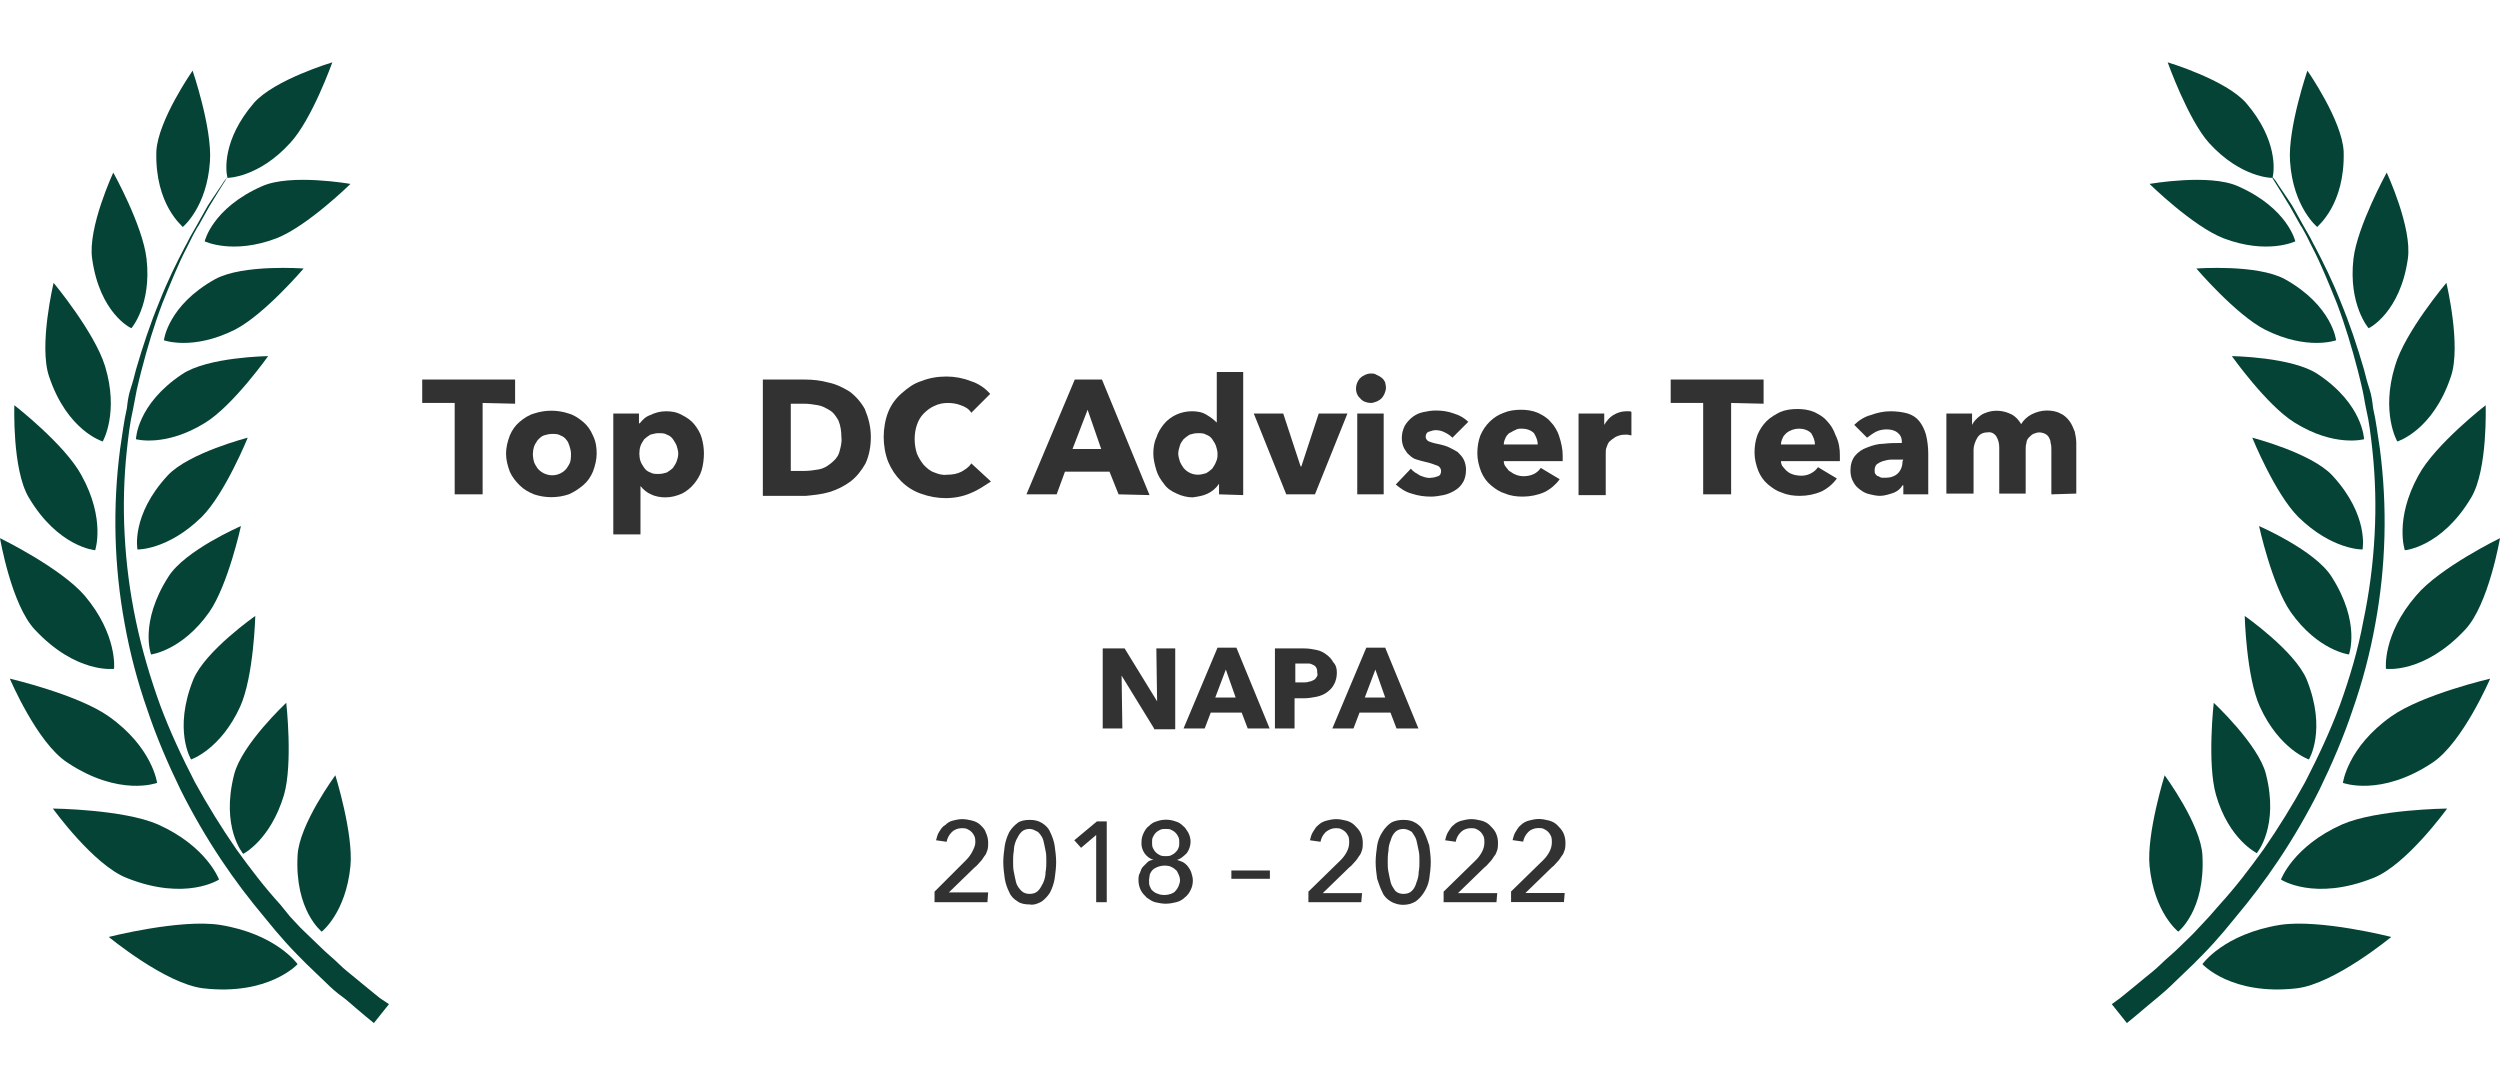
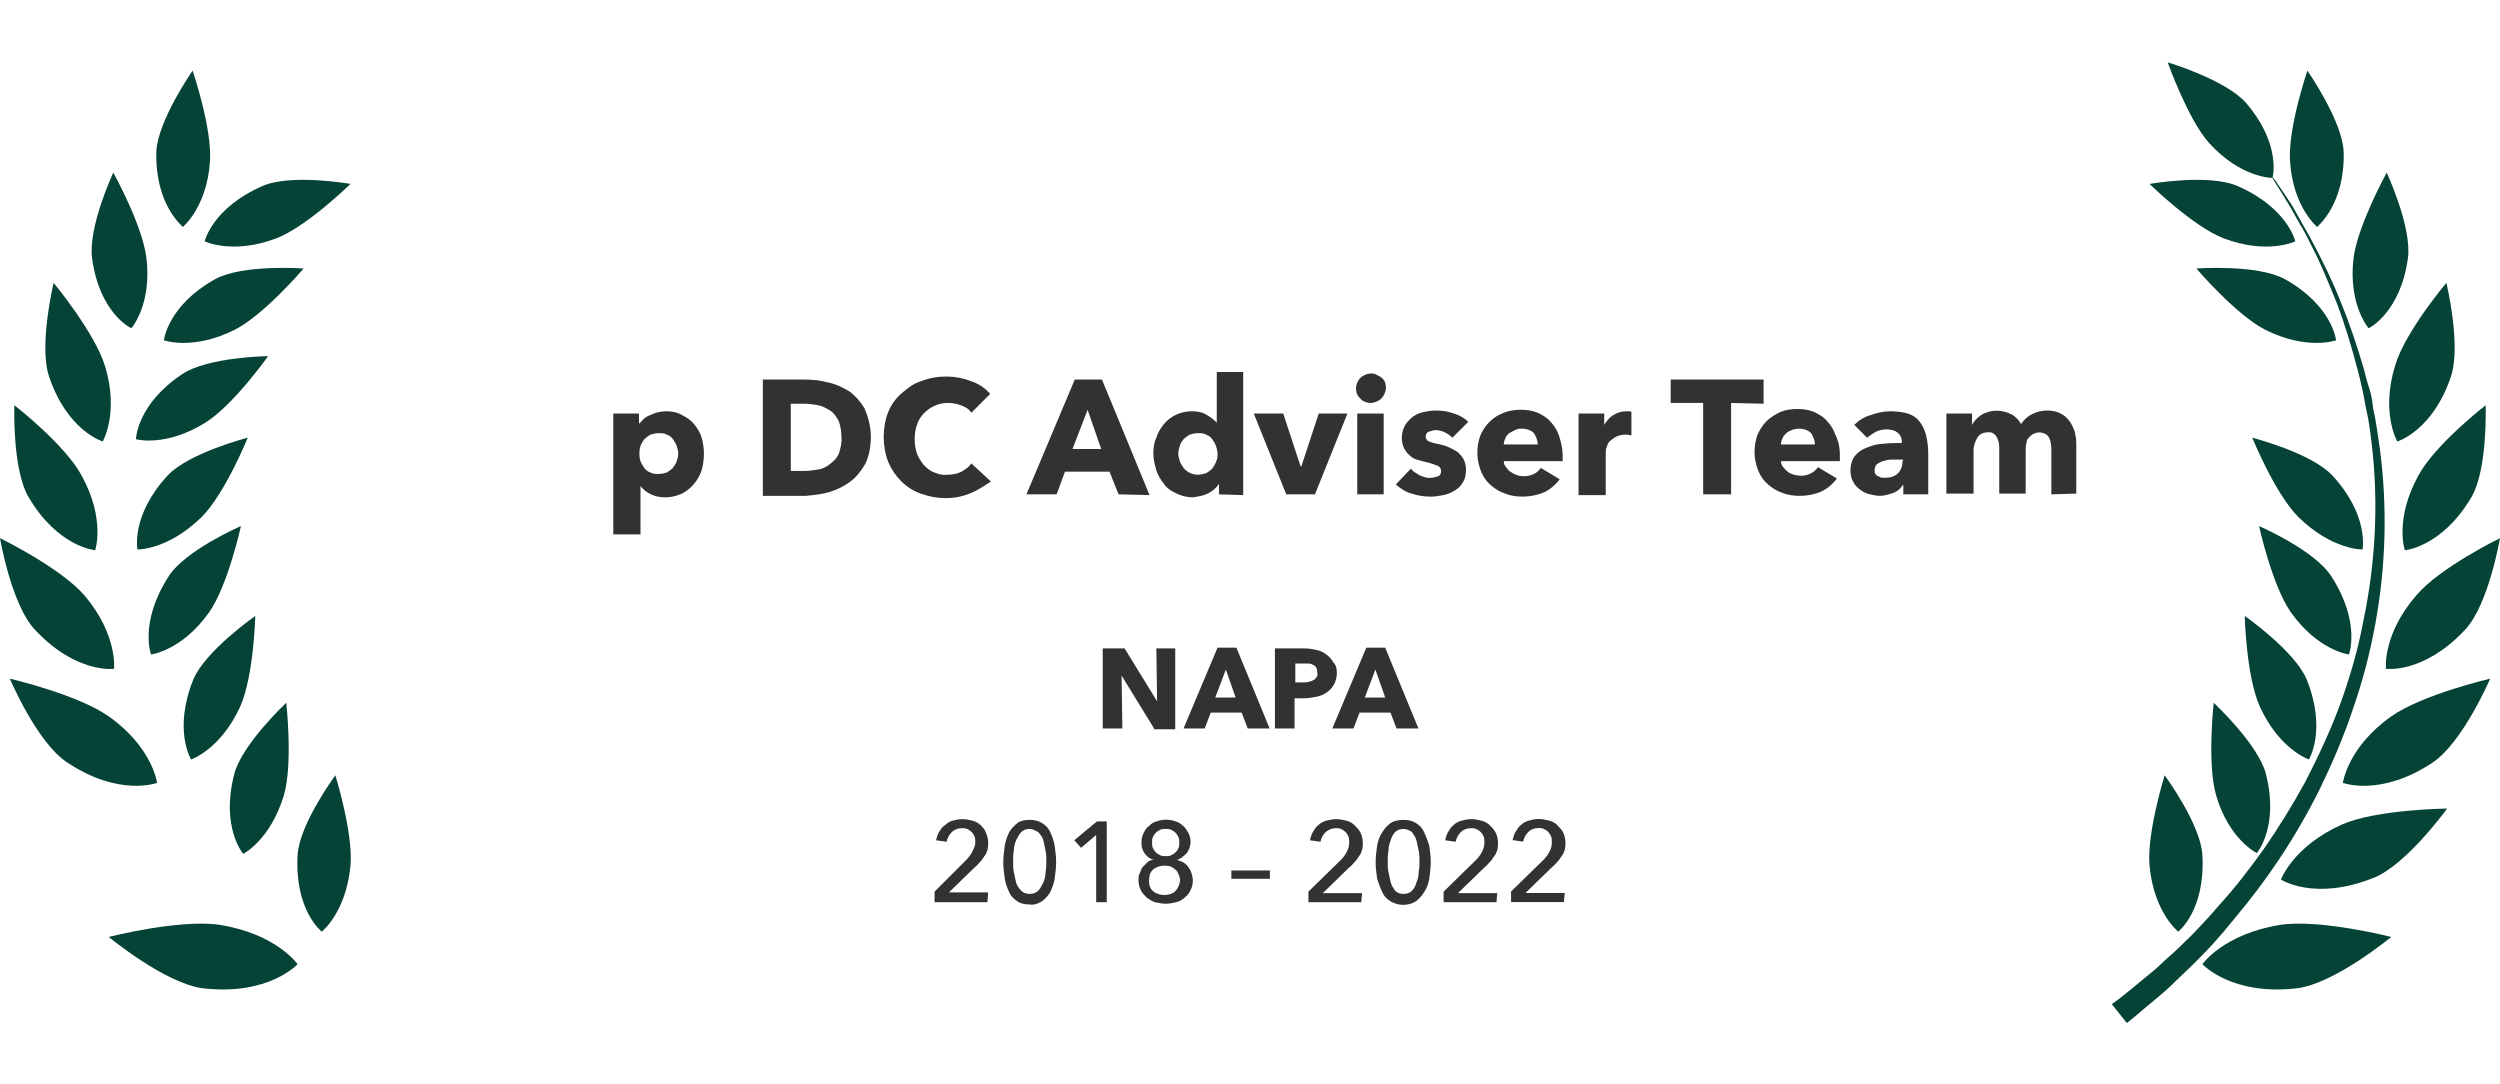
<svg xmlns="http://www.w3.org/2000/svg" width="100%" height="100%" viewBox="0 0 632 274" version="1.1" style="fill-rule:evenodd;clip-rule:evenodd;stroke-linejoin:round;stroke-miterlimit:2;">
  <g>
-     <path d="M92.986,249.844C92.031,249.08 90.886,248.125 89.74,247.17C88.595,246.216 87.067,245.07 85.731,243.734C84.394,242.397 82.676,241.06 81.148,239.533C79.621,238.005 77.711,236.287 75.993,234.569L73.32,231.705L70.837,228.65C66.828,224.258 63.2,219.485 59.763,214.711C55.944,209.174 52.508,203.637 49.262,197.718C46.016,191.417 42.961,184.925 40.479,178.242C37.996,171.369 35.896,164.304 34.369,157.048C32.841,149.793 31.886,142.537 31.505,135.091C31.123,128.026 31.314,120.77 32.077,113.706C32.459,110.269 32.841,106.832 33.605,103.586C33.987,101.868 34.178,100.34 34.56,98.622C34.941,96.903 35.323,95.376 35.705,93.848C37.233,87.929 38.951,82.201 41.051,76.664C43.152,71.509 45.061,66.735 47.161,62.726L48.689,59.671C49.262,58.716 49.644,57.761 50.216,56.998L52.889,52.224C54.608,49.36 55.944,47.26 56.899,45.732L57.472,44.778L57.472,44.969C57.472,44.969 65.3,44.969 73.32,36.185C78.857,30.266 84.012,15.755 84.012,15.755C84.012,15.755 69.31,20.147 64.155,26.066C56.135,35.422 57.09,43.25 57.472,44.778L56.708,45.732C55.753,47.26 54.226,49.36 52.508,52.033L49.834,56.807C49.262,57.761 48.88,58.525 48.307,59.48C47.734,60.434 47.352,61.389 46.779,62.344C44.679,66.353 42.388,70.936 40.288,76.282C37.996,81.819 36.087,87.547 34.369,93.466C33.987,94.994 33.605,96.521 33.032,98.24C32.459,99.958 32.268,101.486 32.077,103.204C31.314,106.45 30.932,109.887 30.359,113.515C28.45,128.217 28.831,143.11 31.505,157.621C32.841,165.068 34.75,172.323 37.233,179.388C39.524,186.262 42.388,192.944 45.634,199.627C48.689,205.737 52.126,211.656 55.944,217.384C59.381,222.54 63.009,227.313 67.019,232.086L69.692,235.332L72.365,238.387C74.083,240.297 75.802,242.015 77.52,243.734C79.239,245.452 80.766,246.789 82.294,248.316C83.821,249.844 85.158,250.989 86.494,251.944C87.831,252.898 88.976,254.044 89.931,254.808L92.413,256.908L94.514,258.627L98.332,253.853L96.041,252.326L92.986,249.844" style="fill:rgb(4,67,54);fill-rule:nonzero;" />
    <path d="M33.223,82.965C33.223,82.965 38.378,77.046 37.042,65.399C36.087,56.998 28.64,43.632 28.64,43.632C28.64,43.632 22.149,57.57 23.294,65.399C25.204,79.146 33.032,82.965 33.223,82.965" style="fill:rgb(4,67,54);fill-rule:nonzero;" />
    <path d="M46.207,57.379C46.207,57.379 52.317,52.415 53.08,40.768C53.653,32.367 48.689,17.856 48.689,17.856C48.689,17.856 39.906,30.457 39.524,38.286C39.142,51.842 46.207,57.189 46.207,57.379" style="fill:rgb(4,67,54);fill-rule:nonzero;" />
    <path d="M66.255,47.069C53.653,52.606 51.744,61.007 51.744,61.007C51.744,61.007 58.808,64.444 69.883,60.244C77.711,57.189 88.595,46.496 88.595,46.496C88.595,46.496 73.511,43.823 66.255,47.069" style="fill:rgb(4,67,54);fill-rule:nonzero;" />
    <path d="M54.417,70.554C42.388,77.237 41.433,86.02 41.433,86.02C41.433,86.02 48.689,88.693 59.381,83.347C66.828,79.528 76.756,67.881 76.756,67.881C76.756,67.881 61.482,66.735 54.417,70.554" style="fill:rgb(4,67,54);fill-rule:nonzero;" />
    <path d="M67.782,90.03C67.782,90.03 52.508,90.221 46.016,94.612C34.56,102.25 34.369,111.033 34.369,111.033C34.369,111.033 41.815,113.133 51.935,106.832C58.999,102.44 67.782,90.03 67.782,90.03" style="fill:rgb(4,67,54);fill-rule:nonzero;" />
    <path d="M50.98,130.699C56.899,124.78 62.627,110.651 62.627,110.651C62.627,110.651 47.734,114.469 42.388,120.198C33.032,130.317 34.75,138.909 34.75,138.909C34.75,138.909 42.388,139.1 50.98,130.699" style="fill:rgb(4,67,54);fill-rule:nonzero;" />
    <path d="M52.889,154.757C57.663,147.883 60.909,132.99 60.909,132.99C60.909,132.99 46.779,139.1 42.579,145.783C35.132,157.43 38.187,165.45 38.187,165.45C38.187,165.45 46.016,164.495 52.889,154.757" style="fill:rgb(4,67,54);fill-rule:nonzero;" />
    <path d="M60.718,178.624C64.155,170.987 64.537,155.712 64.537,155.712C64.537,155.712 51.935,164.495 48.88,171.75C43.724,184.543 48.307,191.99 48.307,191.99C48.307,191.99 55.753,189.508 60.718,178.624" style="fill:rgb(4,67,54);fill-rule:nonzero;" />
    <path d="M71.792,200.964C74.083,192.944 72.365,177.669 72.365,177.669C72.365,177.669 61.1,188.171 59.19,195.808C55.753,209.174 61.482,215.857 61.482,215.857C61.482,215.857 68.355,212.42 71.792,200.964" style="fill:rgb(4,67,54);fill-rule:nonzero;" />
    <path d="M81.339,235.523C81.339,235.523 87.449,230.75 88.595,218.912C89.358,210.702 84.776,195.999 84.776,195.999C84.776,195.999 75.611,208.41 75.229,216.239C74.465,230.177 81.339,235.523 81.339,235.523" style="fill:rgb(4,67,54);fill-rule:nonzero;" />
    <path d="M25.967,111.605C25.967,111.605 30.168,104.35 26.54,92.512C23.867,83.92 13.556,71.509 13.556,71.509C13.556,71.509 9.738,87.356 12.411,95.185C16.993,108.932 25.967,111.605 25.967,111.605" style="fill:rgb(4,67,54);fill-rule:nonzero;" />
    <path d="M24.058,139.1C24.058,139.1 26.731,131.272 20.621,120.198C16.421,112.369 3.628,102.44 3.628,102.44C3.628,102.44 3.055,118.67 7.256,125.735C14.702,138.337 24.058,139.1 24.058,139.1" style="fill:rgb(4,67,54);fill-rule:nonzero;" />
    <path d="M28.831,169.077C28.831,169.077 29.786,160.485 21.385,150.556C15.275,143.492 -0,136.045 -0,136.045C-0,136.045 2.864,152.848 8.783,159.149C19.285,170.414 28.831,169.077 28.831,169.077" style="fill:rgb(4,67,54);fill-rule:nonzero;" />
    <path d="M16.993,192.753C30.168,201.537 39.715,197.909 39.715,197.909C39.715,197.909 38.569,188.935 27.495,181.106C19.666,175.569 2.482,171.56 2.482,171.56C2.482,171.56 9.356,187.789 16.993,192.753" style="fill:rgb(4,67,54);fill-rule:nonzero;" />
-     <path d="M55.372,222.349C55.372,222.349 52.317,213.947 39.906,208.41C31.123,204.592 13.366,204.401 13.366,204.401C13.366,204.401 23.676,218.721 32.077,221.967C46.97,227.886 55.372,222.349 55.372,222.349" style="fill:rgb(4,67,54);fill-rule:nonzero;" />
    <path d="M55.563,233.805C45.443,232.277 27.495,236.86 27.495,236.86C27.495,236.86 41.815,248.698 51.362,249.844C67.973,251.753 75.229,243.734 75.229,243.734C75.229,243.734 69.883,236.096 55.563,233.805" style="fill:rgb(4,67,54);fill-rule:nonzero;" />
  </g>
  <g>
    <path d="M539.014,249.844C539.969,249.08 541.114,248.125 542.26,247.17C543.405,246.216 544.933,245.07 546.269,243.734C547.606,242.397 549.324,241.06 550.852,239.533C552.379,238.005 554.289,236.287 555.816,234.569L558.489,231.705L561.163,228.65C565.172,224.258 568.8,219.485 572.237,214.711C576.056,209.174 579.492,203.637 582.738,197.718C585.984,191.417 589.039,184.925 591.521,178.242C594.004,171.369 596.104,164.304 597.44,157.048C598.968,149.793 599.923,142.537 600.305,135.091C600.686,128.026 600.495,120.77 599.732,113.706C599.35,110.269 598.968,106.832 598.204,103.586C597.822,101.868 597.631,100.34 597.25,98.622C596.868,96.903 596.486,95.376 596.104,93.848C594.576,87.929 592.858,82.201 590.758,76.664C588.657,71.509 586.748,66.735 584.648,62.726L583.12,59.671C582.547,58.716 582.166,57.761 581.593,56.998L578.92,52.224C577.201,49.36 575.865,47.26 574.91,45.732L574.337,44.778L574.337,44.969C574.337,44.969 566.509,44.969 558.489,36.185C553.143,30.266 547.988,15.755 547.988,15.755C547.988,15.755 562.69,20.147 567.845,26.066C575.865,35.422 574.91,43.25 574.528,44.778L575.292,45.732C576.247,47.26 577.774,49.36 579.492,52.033L582.166,56.807C582.738,57.761 583.12,58.525 583.693,59.48C584.266,60.434 584.648,61.389 585.221,62.344C587.321,66.353 589.612,70.936 591.712,76.282C594.004,81.819 595.913,87.547 597.631,93.466C598.013,94.994 598.395,96.521 598.968,98.24C599.541,99.958 599.732,101.486 599.923,103.204C600.686,106.45 601.068,109.887 601.641,113.515C603.55,128.217 603.169,143.11 600.495,157.621C599.159,165.068 597.25,172.323 594.767,179.388C592.476,186.262 589.612,192.944 586.366,199.627C583.311,205.737 579.874,211.656 576.056,217.384C572.619,222.54 568.991,227.313 564.981,232.086L562.308,235.332L559.635,238.387C557.917,240.297 556.198,242.015 554.48,243.734C552.761,245.452 551.234,246.789 549.706,248.316C548.179,249.844 546.842,250.989 545.697,251.944C544.551,252.898 543.215,254.044 542.26,254.808L539.778,256.908L537.677,258.627L533.859,253.853L535.959,252.326L539.014,249.844" style="fill:rgb(4,67,54);fill-rule:nonzero;" />
    <path d="M598.777,82.965C598.777,82.965 593.622,77.046 594.958,65.399C595.913,57.189 603.36,43.632 603.36,43.632C603.36,43.632 609.851,57.57 608.706,65.399C606.796,78.955 598.968,82.965 598.777,82.965" style="fill:rgb(4,67,54);fill-rule:nonzero;" />
    <path d="M585.793,57.379C585.793,57.379 579.683,52.415 578.92,40.768C578.347,32.367 583.311,17.856 583.311,17.856C583.311,17.856 592.094,30.457 592.476,38.286C592.858,51.842 585.793,57.189 585.793,57.379" style="fill:rgb(4,67,54);fill-rule:nonzero;" />
    <path d="M565.745,47.069C578.347,52.606 580.256,61.007 580.256,61.007C580.256,61.007 573.192,64.444 562.117,60.244C554.289,57.189 543.405,46.496 543.405,46.496C543.405,46.496 558.489,43.823 565.745,47.069" style="fill:rgb(4,67,54);fill-rule:nonzero;" />
    <path d="M577.583,70.554C589.612,77.237 590.567,86.02 590.567,86.02C590.567,86.02 583.311,88.693 572.619,83.347C565.172,79.528 555.244,67.881 555.244,67.881C555.244,67.881 570.518,66.735 577.583,70.554" style="fill:rgb(4,67,54);fill-rule:nonzero;" />
-     <path d="M564.218,90.03C564.218,90.03 579.492,90.221 585.984,94.612C597.44,102.25 597.631,111.033 597.631,111.033C597.631,111.033 590.185,113.133 580.065,106.832C573.001,102.44 564.218,90.03 564.218,90.03" style="fill:rgb(4,67,54);fill-rule:nonzero;" />
    <path d="M581.02,130.699C575.101,124.78 569.373,110.651 569.373,110.651C569.373,110.651 584.266,114.469 589.612,120.198C598.968,130.317 597.25,138.909 597.25,138.909C597.25,138.909 589.612,139.1 581.02,130.699" style="fill:rgb(4,67,54);fill-rule:nonzero;" />
    <path d="M579.111,154.757C574.337,147.883 571.091,132.99 571.091,132.99C571.091,132.99 585.221,139.1 589.421,145.783C596.868,157.43 593.813,165.45 593.813,165.45C593.813,165.45 585.984,164.495 579.111,154.757" style="fill:rgb(4,67,54);fill-rule:nonzero;" />
    <path d="M571.282,178.624C567.845,170.987 567.463,155.712 567.463,155.712C567.463,155.712 580.065,164.495 583.12,171.75C588.276,184.543 583.693,191.99 583.693,191.99C583.693,191.99 576.247,189.508 571.282,178.624" style="fill:rgb(4,67,54);fill-rule:nonzero;" />
    <path d="M560.208,200.964C557.917,192.944 559.635,177.669 559.635,177.669C559.635,177.669 570.9,188.171 572.81,195.618C576.247,208.983 570.518,215.666 570.518,215.666C570.518,215.666 563.454,212.229 560.208,200.964" style="fill:rgb(4,67,54);fill-rule:nonzero;" />
    <path d="M550.661,235.523C550.661,235.523 544.551,230.75 543.405,218.912C542.642,210.702 547.224,195.999 547.224,195.999C547.224,195.999 556.389,208.41 556.771,216.239C557.535,230.177 550.661,235.523 550.661,235.523" style="fill:rgb(4,67,54);fill-rule:nonzero;" />
    <path d="M606.033,111.605C606.033,111.605 601.832,104.35 605.46,92.512C607.942,83.92 618.444,71.509 618.444,71.509C618.444,71.509 622.262,87.356 619.589,95.185C615.007,108.932 606.033,111.605 606.033,111.605" style="fill:rgb(4,67,54);fill-rule:nonzero;" />
    <path d="M607.942,139.1C607.942,139.1 605.269,131.272 611.379,120.198C615.579,112.369 628.372,102.44 628.372,102.44C628.372,102.44 628.945,118.67 624.744,125.735C617.298,138.337 607.942,139.1 607.942,139.1" style="fill:rgb(4,67,54);fill-rule:nonzero;" />
    <path d="M603.169,169.077C603.169,169.077 602.214,160.485 610.806,150.556C616.725,143.492 632,136.045 632,136.045C632,136.045 629.136,152.848 623.217,159.149C612.715,170.414 603.169,169.077 603.169,169.077" style="fill:rgb(4,67,54);fill-rule:nonzero;" />
    <path d="M615.007,192.753C601.832,201.537 592.285,197.909 592.285,197.909C592.285,197.909 593.431,188.935 604.505,181.106C612.334,175.569 629.518,171.56 629.518,171.56C629.518,171.56 622.644,187.598 615.007,192.753" style="fill:rgb(4,67,54);fill-rule:nonzero;" />
    <path d="M576.628,222.349C576.628,222.349 579.683,213.947 592.094,208.41C600.877,204.592 618.634,204.401 618.634,204.401C618.634,204.401 608.324,218.721 599.923,221.967C585.03,227.886 576.628,222.349 576.628,222.349" style="fill:rgb(4,67,54);fill-rule:nonzero;" />
    <path d="M576.437,233.805C586.557,232.277 604.505,236.86 604.505,236.86C604.505,236.86 590.185,248.698 580.638,249.844C564.027,251.753 556.771,243.734 556.771,243.734C556.771,243.734 562.117,236.096 576.437,233.805" style="fill:rgb(4,67,54);fill-rule:nonzero;" />
  </g>
  <g>
-     <path d="M122.008,101.868L122.008,124.971L114.944,124.971L114.944,101.868L106.734,101.868L106.734,95.949L130.219,95.949L130.219,102.059L122.008,101.868Z" style="fill:rgb(50,50,50);fill-rule:nonzero;" />
-     <path d="M150.84,114.66C150.84,116.188 150.458,117.715 149.885,119.243C149.312,120.579 148.549,121.725 147.403,122.68C146.257,123.634 145.112,124.398 143.775,124.971C140.911,125.926 137.856,125.926 134.992,124.971C133.656,124.398 132.51,123.825 131.364,122.68C130.41,121.725 129.455,120.579 128.882,119.243C128.309,117.715 127.927,116.188 127.927,114.66C127.927,113.133 128.309,111.605 128.882,110.078C129.455,108.741 130.219,107.596 131.364,106.641C132.51,105.686 133.656,104.923 134.992,104.541C137.856,103.586 140.911,103.586 143.775,104.541C145.112,104.923 146.257,105.686 147.403,106.641C148.549,107.596 149.312,108.741 149.885,110.078C150.649,111.605 150.84,113.133 150.84,114.66ZM144.348,114.66C144.348,114.088 144.157,113.324 143.966,112.751C143.775,112.178 143.584,111.605 143.202,111.224C142.821,110.651 142.248,110.269 141.675,110.078C141.102,109.696 140.338,109.696 139.575,109.696C138.811,109.696 138.047,109.887 137.474,110.078C136.902,110.269 136.329,110.842 135.947,111.224C135.565,111.796 135.183,112.369 134.992,112.942C134.61,114.279 134.61,115.424 134.992,116.761C135.183,117.334 135.565,117.906 135.947,118.479C137.665,120.389 140.529,120.77 142.63,119.052C142.821,118.861 143.011,118.67 143.202,118.479C143.584,117.906 143.966,117.334 144.157,116.761C144.348,115.997 144.348,115.424 144.348,114.66Z" style="fill:rgb(50,50,50);fill-rule:nonzero;" />
    <path d="M177.953,114.66C177.953,115.997 177.762,117.524 177.38,118.861C176.998,120.198 176.234,121.343 175.471,122.298C174.707,123.253 173.561,124.207 172.416,124.78C171.079,125.353 169.743,125.735 168.215,125.735C167.069,125.735 165.733,125.544 164.587,124.971C163.633,124.589 162.678,123.825 161.914,122.871L161.914,135.091L155.04,135.091L155.04,104.541L161.532,104.541L161.532,107.023L161.723,107.023C162.487,106.068 163.251,105.305 164.396,104.923C165.542,104.35 166.879,103.968 168.406,103.968C169.743,103.968 171.079,104.159 172.416,104.923C173.561,105.495 174.707,106.259 175.471,107.214C176.234,108.169 176.998,109.314 177.38,110.651C177.762,111.987 177.953,113.324 177.953,114.66ZM171.461,114.66C171.461,114.088 171.27,113.324 171.079,112.751C170.888,112.178 170.506,111.605 170.124,111.033C169.743,110.46 169.17,110.078 168.597,109.887C168.024,109.505 167.26,109.505 166.497,109.505C165.733,109.505 165.16,109.696 164.396,109.887C163.824,110.269 163.251,110.651 162.869,111.033C162.487,111.605 162.105,112.178 161.914,112.751C161.532,113.897 161.532,115.424 161.914,116.57C162.105,117.143 162.487,117.715 162.869,118.288C163.251,118.861 163.824,119.243 164.396,119.434C164.969,119.816 165.733,119.816 166.497,119.816C167.26,119.816 168.024,119.625 168.597,119.434C169.17,119.052 169.743,118.67 170.124,118.288C170.506,117.715 170.888,117.143 171.079,116.57C171.27,115.997 171.461,115.424 171.461,114.66Z" style="fill:rgb(50,50,50);fill-rule:nonzero;" />
    <path d="M220.15,110.46C220.15,112.751 219.768,115.042 218.813,117.143C217.859,118.861 216.522,120.579 214.995,121.725C213.467,122.871 211.558,123.825 209.648,124.398C207.739,124.971 205.639,125.162 203.729,125.353L192.846,125.353L192.846,95.949L203.347,95.949C205.448,95.949 207.357,96.14 209.457,96.712C211.367,97.094 213.276,98.049 214.804,99.004C216.331,100.149 217.668,101.677 218.622,103.395C219.577,105.686 220.15,107.978 220.15,110.46ZM212.703,110.46C212.703,109.123 212.512,107.596 211.94,106.259C211.367,105.305 210.794,104.35 209.839,103.777C208.885,103.204 207.93,102.631 206.784,102.44C205.639,102.25 204.493,102.059 203.347,102.059L199.911,102.059L199.911,119.052L203.347,119.052C204.493,119.052 205.83,118.861 206.975,118.67C208.121,118.479 209.076,117.906 210.03,117.143C210.985,116.379 211.749,115.615 212.131,114.469C212.512,113.133 212.894,111.796 212.703,110.46Z" style="fill:rgb(50,50,50);fill-rule:nonzero;" />
    <path d="M245.544,124.589C243.444,125.544 241.153,125.926 239.053,125.926C236.952,125.926 234.852,125.544 232.752,124.78C228.933,123.444 226.069,120.389 224.541,116.761C223.778,114.851 223.396,112.56 223.396,110.46C223.396,108.36 223.778,106.068 224.541,104.159C225.305,102.25 226.451,100.722 227.978,99.385C229.506,98.049 231.033,96.903 232.943,96.331C234.852,95.567 236.952,95.185 239.244,95.185C241.344,95.185 243.444,95.567 245.353,96.331C247.263,96.903 248.981,98.049 250.318,99.576L245.544,104.35C244.972,103.395 244.017,102.822 242.871,102.44C241.917,102.059 240.771,101.868 239.625,101.868C238.48,101.868 237.334,102.059 236.189,102.631C235.234,103.013 234.279,103.777 233.515,104.541C232.752,105.305 232.179,106.259 231.797,107.405C231.415,108.55 231.224,109.696 231.224,111.033C231.224,112.178 231.415,113.515 231.797,114.66C232.179,115.615 232.752,116.57 233.515,117.524C234.279,118.288 235.043,119.052 236.189,119.434C237.143,119.816 238.289,120.198 239.434,120.007C240.771,120.007 241.917,119.816 243.062,119.243C244.017,118.67 244.972,118.097 245.544,117.143L250.509,121.725C248.981,122.68 247.454,123.825 245.544,124.589Z" style="fill:rgb(50,50,50);fill-rule:nonzero;" />
    <path d="M282.777,124.971L280.486,119.243L269.221,119.243L267.12,124.971L259.483,124.971L271.703,95.949L278.576,95.949L290.605,125.162L282.777,124.971ZM274.949,103.586L271.13,113.515L278.385,113.515L274.949,103.586Z" style="fill:rgb(50,50,50);fill-rule:nonzero;" />
    <path d="M308.172,124.971L308.172,122.298C307.408,123.444 306.453,124.207 305.308,124.78C304.162,125.353 302.825,125.544 301.489,125.735C300.152,125.735 298.625,125.353 297.479,124.78C296.143,124.207 294.997,123.444 294.233,122.298C293.469,121.343 292.706,120.198 292.324,118.861C291.942,117.524 291.56,116.188 291.56,114.66C291.56,113.324 291.751,111.796 292.324,110.651C292.706,109.314 293.469,108.169 294.233,107.214C295.952,105.114 298.625,103.968 301.298,103.968C302.634,103.968 303.971,104.159 305.117,104.923C306.071,105.495 306.835,106.068 307.599,106.832L307.599,94.039L314.282,94.039L314.282,125.162L308.172,124.971ZM307.79,114.66C307.79,114.088 307.599,113.324 307.408,112.751C307.217,112.178 306.835,111.605 306.453,111.033C306.071,110.46 305.498,110.078 304.926,109.887C304.353,109.505 303.589,109.505 302.825,109.505C302.062,109.505 301.298,109.696 300.725,109.887C300.152,110.269 299.579,110.651 299.198,111.033C298.816,111.605 298.434,111.987 298.243,112.751C298.052,113.324 297.861,114.088 297.861,114.66C297.861,115.233 298.052,115.997 298.243,116.57C298.434,117.143 298.816,117.715 299.198,118.288C300.152,119.434 301.489,120.007 302.825,120.007C303.589,120.007 304.162,119.816 304.926,119.625C305.498,119.243 306.071,118.861 306.453,118.479C306.835,117.906 307.217,117.334 307.408,116.761C307.79,115.997 307.79,115.424 307.79,114.66Z" style="fill:rgb(50,50,50);fill-rule:nonzero;" />
    <path d="M332.421,124.971L325.165,124.971L316.955,104.541L324.401,104.541L328.793,117.906L328.984,117.906L333.375,104.541L340.631,104.541L332.421,124.971Z" style="fill:rgb(50,50,50);fill-rule:nonzero;" />
    <path d="M350.369,98.049C350.369,98.622 350.178,99.004 349.987,99.576C349.796,99.958 349.605,100.34 349.223,100.722C348.841,101.104 348.459,101.295 348.077,101.486C347.505,101.677 347.123,101.868 346.55,101.868C345.595,101.868 344.45,101.486 343.877,100.722C342.731,99.767 342.54,98.049 343.113,96.712C343.304,96.331 343.495,95.949 343.877,95.567C344.259,95.185 344.64,94.994 345.022,94.803C345.404,94.612 345.977,94.421 346.55,94.421C347.123,94.421 347.505,94.421 348.077,94.803C349.032,95.185 349.796,95.758 350.178,96.712C350.178,96.903 350.369,97.476 350.369,98.049ZM343.113,124.971L343.113,104.541L349.796,104.541L349.796,124.971L343.113,124.971Z" style="fill:rgb(50,50,50);fill-rule:nonzero;" />
    <path d="M367.171,110.651C366.598,110.078 366.025,109.696 365.262,109.314C364.498,108.932 363.734,108.741 362.97,108.741C362.398,108.741 361.825,108.932 361.252,109.123C360.488,109.314 360.297,110.269 360.488,110.842C360.679,111.224 360.87,111.415 361.252,111.605C362.207,111.987 363.161,112.178 364.116,112.369C364.88,112.56 365.644,112.751 366.407,113.133C367.171,113.515 367.935,113.897 368.508,114.279C369.08,114.851 369.653,115.424 370.035,116.188C370.417,116.952 370.608,117.906 370.608,118.67C370.608,119.816 370.417,120.961 369.844,121.916C369.271,122.871 368.698,123.444 367.744,124.016C366.789,124.589 365.834,124.971 364.88,125.162C363.925,125.353 362.779,125.544 361.825,125.544C360.106,125.544 358.579,125.353 356.86,124.78C355.333,124.398 353.996,123.444 352.851,122.489L356.669,118.479C357.242,119.243 358.006,119.625 358.961,120.198C359.915,120.579 360.87,120.961 361.825,120.77C362.398,120.77 362.97,120.579 363.543,120.389C364.116,120.198 364.307,119.625 364.307,119.052C364.307,118.479 363.925,117.906 363.352,117.715C362.398,117.334 361.252,116.952 360.297,116.761C359.534,116.57 358.77,116.379 358.197,116.188C357.433,115.997 356.86,115.615 356.288,115.042C355.715,114.66 355.333,113.897 354.951,113.324C354.569,112.56 354.378,111.605 354.378,110.842C354.378,109.696 354.569,108.741 355.142,107.596C355.715,106.641 356.479,105.877 357.242,105.305C358.006,104.732 358.961,104.35 359.915,104.159C360.87,103.968 361.825,103.777 362.97,103.777C364.498,103.777 366.025,103.968 367.553,104.541C368.889,104.923 370.226,105.686 371.181,106.641L367.171,110.651Z" style="fill:rgb(50,50,50);fill-rule:nonzero;" />
    <path d="M395.048,115.042L395.048,116.57L380.155,116.57C380.155,117.143 380.346,117.715 380.727,118.097C381.109,118.479 381.3,119.052 381.873,119.243C382.828,120.007 383.973,120.389 385.119,120.389C386.074,120.389 387.028,120.198 387.792,119.816C388.556,119.434 389.129,118.861 389.511,118.288L394.284,121.152C393.329,122.489 391.993,123.634 390.465,124.398C388.747,125.162 386.837,125.544 384.928,125.544C383.401,125.544 381.873,125.353 380.537,124.78C379.2,124.398 378.054,123.634 376.909,122.68C375.763,121.725 374.999,120.579 374.427,119.243C373.854,117.715 373.472,116.188 373.472,114.66C373.472,113.133 373.663,111.605 374.236,110.078C375.381,107.405 377.482,105.305 380.155,104.35C381.491,103.777 383.019,103.586 384.546,103.586C385.883,103.586 387.41,103.777 388.747,104.35C389.892,104.923 391.038,105.495 391.993,106.641C392.947,107.596 393.711,108.932 394.093,110.078C394.666,111.796 395.048,113.515 395.048,115.042ZM388.747,112.369C388.747,111.415 388.365,110.46 387.792,109.505C387.028,108.741 385.883,108.36 384.737,108.36C384.164,108.36 383.592,108.36 383.019,108.741C382.446,108.932 382.064,109.314 381.491,109.505C381.109,109.887 380.727,110.269 380.537,110.842C380.346,111.224 380.155,111.796 380.155,112.369L388.747,112.369Z" style="fill:rgb(50,50,50);fill-rule:nonzero;" />
    <path d="M412.423,110.078L411.468,109.887L410.705,109.887C409.941,109.887 409.177,110.078 408.413,110.46C407.84,110.842 407.268,111.224 406.886,111.605C406.504,111.987 406.313,112.56 406.122,113.133C405.931,113.515 405.931,114.088 405.931,114.66L405.931,125.162L399.057,125.162L399.057,104.541L405.549,104.541L405.549,107.405C406.122,106.45 406.886,105.495 407.84,104.923C408.795,104.35 409.941,103.968 411.086,103.968L411.85,103.968C412.041,103.968 412.232,103.968 412.423,104.159L412.423,110.078Z" style="fill:rgb(50,50,50);fill-rule:nonzero;" />
    <path d="M437.627,101.868L437.627,124.971L430.562,124.971L430.562,101.868L422.352,101.868L422.352,95.949L445.837,95.949L445.837,102.059L437.627,101.868Z" style="fill:rgb(50,50,50);fill-rule:nonzero;" />
    <path d="M465.121,115.042L465.121,116.57L450.228,116.57C450.228,117.143 450.419,117.715 450.801,118.097C451.183,118.479 451.565,119.052 451.947,119.243C452.329,119.625 452.902,119.816 453.474,120.007C455.002,120.389 456.529,120.389 457.866,119.625C458.63,119.243 459.202,118.67 459.584,118.097L464.358,120.961C463.403,122.298 462.066,123.444 460.539,124.207C458.821,124.971 456.911,125.353 455.002,125.353C453.474,125.353 451.947,125.162 450.61,124.589C449.274,124.207 448.128,123.444 446.982,122.489C445.837,121.534 445.073,120.389 444.5,119.052C443.927,117.524 443.546,115.997 443.546,114.469C443.546,112.942 443.737,111.415 444.309,109.887C444.882,108.55 445.646,107.405 446.601,106.45C447.555,105.495 448.892,104.732 450.037,104.159C451.374,103.586 452.902,103.395 454.429,103.395C455.766,103.395 457.293,103.586 458.63,104.159C459.775,104.732 460.921,105.305 461.876,106.45C462.83,107.405 463.594,108.741 463.976,109.887C464.931,111.796 465.121,113.515 465.121,115.042ZM458.821,112.369C458.821,111.415 458.439,110.46 457.866,109.505C457.102,108.741 455.956,108.36 454.811,108.36C453.665,108.36 452.52,108.741 451.565,109.505C451.183,109.887 450.801,110.269 450.61,110.842C450.419,111.224 450.228,111.796 450.228,112.369L458.821,112.369Z" style="fill:rgb(50,50,50);fill-rule:nonzero;" />
    <path d="M468.749,107.405C469.895,106.259 471.422,105.305 472.95,104.923C474.477,104.35 476.196,103.968 477.914,103.968C479.442,103.968 480.969,104.159 482.306,104.541C483.451,104.923 484.406,105.495 485.17,106.45C485.934,107.405 486.506,108.55 486.888,109.887C487.27,111.415 487.461,113.133 487.461,114.66L487.461,124.971L481.16,124.971L481.16,122.68L480.969,122.68C480.396,123.634 479.633,124.207 478.678,124.589C477.532,124.971 476.387,125.353 475.241,125.353C474.477,125.353 473.523,125.162 472.759,124.971C471.804,124.78 471.04,124.398 470.277,123.825C469.513,123.253 468.94,122.68 468.558,121.916C467.985,120.961 467.795,120.007 467.795,118.861C467.795,117.524 468.176,116.188 468.94,115.233C469.704,114.279 470.85,113.515 471.995,113.133C473.332,112.56 474.859,112.178 476.196,112.178C477.723,111.987 479.251,111.987 480.778,111.987L480.778,111.605C480.778,110.651 480.396,109.887 479.633,109.314C478.869,108.741 477.914,108.55 476.96,108.55C476.005,108.55 475.05,108.741 474.286,109.123C473.523,109.505 472.759,110.078 471.995,110.651L468.749,107.405ZM481.16,116.188L478.105,116.188C477.341,116.188 476.769,116.379 476.005,116.57C475.432,116.761 475.05,116.952 474.477,117.334C474.095,117.715 473.905,118.288 473.905,118.861C473.905,119.243 473.905,119.625 474.095,119.816C474.286,120.007 474.477,120.389 474.859,120.389C475.241,120.579 475.432,120.77 475.814,120.77L476.769,120.77C477.914,120.77 479.06,120.389 479.824,119.625C480.587,118.861 480.969,117.715 480.969,116.57L481.16,116.188Z" style="fill:rgb(50,50,50);fill-rule:nonzero;" />
    <path d="M518.584,124.971L518.584,113.706C518.584,113.133 518.584,112.56 518.393,111.987C518.393,111.415 518.202,111.033 518.011,110.651C517.82,110.269 517.438,109.887 517.056,109.696C516.674,109.505 516.102,109.314 515.529,109.314C514.956,109.314 514.574,109.505 514.001,109.696C513.619,109.887 513.237,110.269 512.856,110.651C512.474,111.033 512.283,111.605 512.283,111.987C512.092,112.56 512.092,113.133 512.092,113.706L512.092,124.78L505.409,124.78L505.409,113.133C505.409,112.178 505.218,111.224 504.645,110.269C504.073,109.505 503.309,109.123 502.354,109.314C501.399,109.314 500.445,109.696 499.872,110.651C499.299,111.605 498.917,112.751 498.917,113.706L498.917,124.78L492.044,124.78L492.044,104.541L498.535,104.541L498.535,107.405C498.726,107.023 499.108,106.45 499.49,106.068C499.872,105.686 500.254,105.305 500.827,104.923C501.399,104.541 501.972,104.35 502.545,104.159C504.454,103.586 506.555,103.777 508.464,104.732C509.61,105.305 510.373,106.259 510.946,107.214C511.519,106.259 512.474,105.305 513.619,104.732C514.765,104.159 516.102,103.777 517.438,103.777C518.584,103.777 519.92,103.968 520.875,104.541C521.83,104.923 522.593,105.686 523.166,106.45C523.739,107.214 524.121,108.169 524.503,109.123C524.694,110.078 524.885,111.033 524.885,111.987L524.885,124.78L518.584,124.971Z" style="fill:rgb(50,50,50);fill-rule:nonzero;" />
    <path d="M291.751,184.161L283.541,170.796L283.732,184.161L278.767,184.161L278.767,163.922L284.305,163.922L292.515,177.288L292.324,163.922L297.097,163.922L297.097,184.352L291.751,184.352L291.751,184.161Z" style="fill:rgb(50,50,50);fill-rule:nonzero;" />
    <path d="M315.427,184.161L313.9,180.152L306.071,180.152L304.544,184.161L299.198,184.161L307.79,163.731L312.563,163.731L320.964,184.161L315.427,184.161ZM309.89,169.268L307.217,176.333L312.372,176.333L309.89,169.268Z" style="fill:rgb(50,50,50);fill-rule:nonzero;" />
    <path d="M337.958,170.032C337.958,170.987 337.767,172.132 337.194,173.087C336.812,173.851 336.239,174.424 335.476,174.996C334.712,175.569 333.757,175.951 332.802,176.142C331.848,176.333 330.702,176.524 329.747,176.524L327.265,176.524L327.265,184.161L322.301,184.161L322.301,163.922L329.747,163.922C330.893,163.922 331.848,164.113 332.802,164.304C333.757,164.495 334.521,164.877 335.285,165.45C336.048,166.022 336.621,166.595 337.003,167.359C337.767,168.123 337.958,169.077 337.958,170.032ZM332.993,170.032C332.993,169.65 332.993,169.268 332.802,168.886C332.611,168.505 332.421,168.314 332.039,168.123C331.657,167.932 331.275,167.741 330.893,167.741L327.456,167.741L327.456,172.514L329.556,172.514C329.938,172.514 330.511,172.514 330.893,172.323C331.275,172.323 331.657,172.132 332.039,171.941C332.421,171.75 332.611,171.56 332.802,171.178C332.993,170.987 333.184,170.605 332.993,170.032Z" style="fill:rgb(50,50,50);fill-rule:nonzero;" />
    <path d="M353.042,184.161L351.514,180.152L343.686,180.152L342.158,184.161L336.812,184.161L345.404,163.731L350.178,163.731L358.579,184.161L353.042,184.161ZM347.695,169.268L345.022,176.333L350.178,176.333L347.695,169.268Z" style="fill:rgb(50,50,50);fill-rule:nonzero;" />
    <g>
      <path d="M249.619,228.077L236.253,228.077L236.253,225.404L244.272,217.384C244.845,216.811 245.418,216.048 245.8,215.284C246.182,214.52 246.564,213.756 246.564,212.993C246.564,212.42 246.564,212.038 246.373,211.465C246.182,211.083 245.991,210.702 245.609,210.32C245.227,209.938 244.845,209.747 244.463,209.556C244.082,209.365 243.509,209.365 243.127,209.365C242.172,209.365 241.217,209.747 240.645,210.32C239.881,211.083 239.499,211.847 239.308,212.802L236.635,212.42C236.826,211.656 237.017,210.892 237.399,210.32C237.781,209.747 238.163,208.983 238.926,208.601C239.499,208.028 240.072,207.647 240.836,207.456C241.599,207.265 242.363,207.074 243.318,207.074C244.082,207.074 245.036,207.265 245.8,207.456C246.564,207.647 247.327,208.028 247.9,208.601C248.473,209.174 249.046,209.747 249.237,210.511C249.619,211.274 249.81,212.229 249.81,212.993C249.81,213.566 249.81,214.329 249.619,214.902C249.428,215.475 249.237,216.048 248.855,216.43C248.473,217.002 248.282,217.384 247.709,217.957C247.327,218.339 246.946,218.912 246.373,219.294L239.881,225.595L249.81,225.595L249.619,228.077Z" style="fill:rgb(50,50,50);fill-rule:nonzero;" />
      <path d="M260.311,207.265C261.457,207.265 262.411,207.456 263.366,208.028C264.321,208.601 265.085,209.365 265.466,210.32C266.039,211.465 266.421,212.611 266.612,213.756C266.803,215.093 266.994,216.621 266.994,217.957C266.994,219.294 266.803,220.821 266.612,222.158C266.421,223.303 266.039,224.449 265.466,225.595C264.894,226.549 264.13,227.313 263.366,227.886C262.411,228.459 261.266,228.84 260.311,228.65C259.166,228.65 258.02,228.459 257.256,227.886C256.301,227.313 255.538,226.549 255.156,225.595C254.583,224.449 254.201,223.303 254.01,222.158C253.819,220.821 253.628,219.294 253.628,217.957C253.628,216.621 253.819,215.093 254.01,213.756C254.201,212.611 254.583,211.465 255.156,210.32C255.729,209.365 256.492,208.601 257.256,208.028C258.02,207.456 259.166,207.265 260.311,207.265ZM260.311,209.556C259.547,209.556 258.784,209.747 258.211,210.32C257.638,210.892 257.256,211.656 256.874,212.42C256.492,213.375 256.301,214.138 256.301,215.093C256.111,216.048 256.111,217.002 256.111,217.766C256.111,218.721 256.111,219.676 256.301,220.439C256.492,221.394 256.683,222.349 256.874,223.112C257.065,223.876 257.638,224.64 258.211,225.213C258.784,225.785 259.547,225.976 260.311,225.976C261.075,225.976 261.839,225.785 262.411,225.213C262.984,224.64 263.366,223.876 263.748,223.112C264.13,222.158 264.321,221.394 264.321,220.439C264.512,219.485 264.512,218.53 264.512,217.766C264.512,216.811 264.512,215.857 264.321,215.093C264.13,214.138 263.939,213.184 263.748,212.42C263.557,211.656 262.984,210.892 262.411,210.32C261.648,209.938 261.075,209.556 260.311,209.556Z" style="fill:rgb(50,50,50);fill-rule:nonzero;" />
      <path d="M279.787,228.077L277.114,228.077L277.114,211.083L273.295,214.329L271.576,212.42L277.304,207.647L279.787,207.647L279.787,228.077Z" style="fill:rgb(50,50,50);fill-rule:nonzero;" />
      <path d="M297.544,217.384C298.117,217.575 298.689,217.766 299.071,217.957C300.026,218.53 300.79,219.485 301.172,220.63C301.363,221.203 301.553,221.967 301.553,222.54C301.553,223.494 301.363,224.258 300.981,225.022C300.599,225.785 300.217,226.358 299.453,226.931C298.88,227.504 298.117,227.886 297.353,228.077C296.589,228.268 295.634,228.459 294.68,228.459C293.725,228.459 292.961,228.268 292.007,228.077C291.243,227.886 290.479,227.313 289.906,226.931C289.334,226.358 288.761,225.785 288.379,225.022C287.997,224.258 287.806,223.303 287.806,222.54C287.806,221.967 287.806,221.203 288.188,220.63C288.379,220.057 288.57,219.485 288.952,219.103C289.334,218.721 289.715,218.339 290.097,217.957C290.479,217.575 291.052,217.384 291.625,217.384C289.715,216.811 288.379,214.902 288.57,212.802C288.57,212.038 288.761,211.274 289.143,210.511C289.524,209.747 289.906,209.174 290.479,208.792C291.052,208.219 291.625,207.837 292.388,207.647C293.916,207.074 295.634,207.074 297.162,207.647C297.926,207.837 298.498,208.219 299.071,208.792C299.644,209.174 300.026,209.938 300.408,210.511C300.79,211.274 300.981,212.038 300.981,212.802C300.981,213.756 300.599,214.902 300.026,215.666C299.071,216.621 298.308,217.193 297.544,217.384ZM290.479,222.54C290.479,223.112 290.479,223.685 290.67,224.067C290.861,224.449 291.052,225.022 291.434,225.213C291.816,225.595 292.198,225.785 292.77,225.976C293.725,226.358 294.871,226.358 296.016,225.976C296.398,225.785 296.971,225.595 297.162,225.213C297.544,224.831 297.735,224.449 297.926,224.067C298.117,223.494 298.308,223.112 298.308,222.54C298.308,221.967 298.117,221.394 297.926,221.012C297.735,220.63 297.544,220.057 297.162,219.866C296.78,219.485 296.398,219.294 296.016,219.103C295.062,218.721 293.916,218.721 292.77,219.103C292.388,219.294 291.816,219.485 291.434,219.866C291.052,220.248 290.861,220.63 290.67,221.012C290.67,221.394 290.479,221.967 290.479,222.54ZM291.243,212.993C291.243,213.375 291.243,213.947 291.434,214.329C291.625,214.711 291.816,215.093 292.198,215.475C292.579,215.857 292.961,216.048 293.343,216.239C293.725,216.43 294.298,216.43 294.68,216.43C295.062,216.43 295.634,216.43 296.016,216.239C296.398,216.048 296.78,215.857 297.162,215.475C297.544,215.093 297.735,214.902 297.926,214.329C298.117,213.947 298.117,213.566 298.117,212.993C298.117,212.611 298.117,212.038 297.926,211.656C297.735,211.274 297.544,210.892 297.162,210.511C296.78,210.129 296.398,209.938 296.016,209.747C295.634,209.556 295.253,209.556 294.68,209.556C294.298,209.556 293.725,209.556 293.343,209.747C292.961,209.938 292.579,210.129 292.198,210.511C291.816,210.892 291.625,211.274 291.434,211.656C291.243,212.038 291.243,212.42 291.243,212.993Z" style="fill:rgb(50,50,50);fill-rule:nonzero;" />
      <rect x="311.291" y="220.057" width="9.738" height="2.1" style="fill:rgb(50,50,50);" />
      <path d="M344.132,228.077L330.767,228.077L330.767,225.404L338.977,217.384C339.55,216.811 340.123,216.048 340.504,215.284C340.886,214.52 341.077,213.756 341.077,212.993C341.077,212.42 341.077,212.038 340.886,211.465C340.695,211.083 340.504,210.702 340.123,210.32C339.741,209.938 339.359,209.747 338.977,209.556C338.595,209.365 338.022,209.365 337.64,209.365C336.686,209.365 335.922,209.747 335.158,210.32C334.395,211.083 334.013,211.847 333.822,212.802L331.149,212.42C331.34,211.656 331.53,210.892 331.912,210.32C332.294,209.747 332.676,208.983 333.249,208.601C333.822,208.028 334.585,207.647 335.349,207.456C336.113,207.265 336.877,207.074 337.831,207.074C338.595,207.074 339.55,207.265 340.314,207.456C341.077,207.647 341.841,208.028 342.414,208.601C342.987,209.174 343.559,209.747 343.941,210.511C344.323,211.274 344.514,212.229 344.514,212.993C344.514,213.566 344.514,214.329 344.323,214.902C344.132,215.475 343.941,216.048 343.559,216.43C343.178,217.002 342.987,217.384 342.414,217.957C342.032,218.339 341.65,218.912 341.077,219.294L334.395,225.785L344.323,225.785L344.132,228.077Z" style="fill:rgb(50,50,50);fill-rule:nonzero;" />
      <path d="M354.825,207.265C355.97,207.265 356.925,207.456 357.88,208.028C358.834,208.601 359.598,209.365 359.98,210.32C360.553,211.465 360.935,212.611 361.317,213.756C361.508,215.093 361.698,216.621 361.698,217.957C361.698,219.294 361.508,220.821 361.317,222.158C361.126,223.303 360.744,224.449 359.98,225.595C359.407,226.549 358.643,227.313 357.88,227.886C355.97,229.031 353.488,229.031 351.579,227.886C350.624,227.313 349.86,226.549 349.479,225.595C348.906,224.449 348.524,223.303 348.142,222.158C347.951,220.821 347.76,219.294 347.76,217.957C347.76,216.621 347.951,215.093 348.142,213.756C348.333,212.611 348.715,211.465 349.479,210.32C350.051,209.365 350.815,208.601 351.579,208.028C352.534,207.456 353.679,207.265 354.825,207.265ZM354.825,209.556C354.061,209.556 353.297,209.747 352.724,210.32C352.152,210.892 351.77,211.656 351.579,212.42C351.197,213.375 351.006,214.138 351.006,215.093C350.815,216.048 350.815,217.002 350.815,217.766C350.815,218.721 350.815,219.676 351.006,220.439C351.197,221.394 351.388,222.349 351.579,223.112C351.77,223.876 352.343,224.64 352.724,225.213C353.297,225.785 354.061,225.976 354.825,225.976C355.588,225.976 356.352,225.785 356.925,225.213C357.498,224.64 357.88,223.876 358.071,223.112C358.453,222.158 358.643,221.394 358.643,220.439C358.834,219.485 358.834,218.53 358.834,217.766C358.834,216.811 358.834,215.857 358.643,215.093C358.453,214.138 358.262,213.184 358.071,212.42C357.88,211.656 357.307,210.892 356.925,210.32C356.352,209.938 355.588,209.556 354.825,209.556Z" style="fill:rgb(50,50,50);fill-rule:nonzero;" />
      <path d="M378.31,228.077L364.944,228.077L364.944,225.404L373.155,217.384C373.727,216.811 374.3,216.048 374.682,215.284C375.064,214.52 375.255,213.756 375.255,212.993C375.255,212.42 375.255,212.038 375.064,211.465C374.873,211.083 374.682,210.702 374.3,210.32C373.918,209.938 373.537,209.747 373.155,209.556C372.773,209.365 372.2,209.365 371.818,209.365C370.863,209.365 369.909,209.747 369.336,210.32C368.572,211.083 368.19,211.847 367.999,212.802L365.326,212.42C365.517,211.656 365.708,210.892 366.09,210.32C366.472,209.747 366.854,208.983 367.427,208.601C367.999,208.028 368.763,207.647 369.527,207.456C370.291,207.265 371.054,207.074 372.009,207.074C372.773,207.074 373.727,207.265 374.491,207.456C375.255,207.647 376.019,208.028 376.592,208.601C377.164,209.174 377.737,209.747 378.119,210.511C378.501,211.274 378.692,212.229 378.692,212.993C378.692,213.566 378.692,214.329 378.501,214.902C378.31,215.475 378.119,216.048 377.737,216.43C377.355,217.002 377.164,217.384 376.592,217.957C376.21,218.339 375.828,218.912 375.255,219.294L368.572,225.785L378.501,225.785L378.31,228.077Z" style="fill:rgb(50,50,50);fill-rule:nonzero;" />
      <path d="M395.365,228.041L381.999,228.041L381.999,225.368L390.21,217.348C390.782,216.775 391.355,216.012 391.737,215.248C392.119,214.484 392.31,213.72 392.31,212.957C392.31,212.384 392.31,212.002 392.119,211.429C391.928,211.047 391.737,210.666 391.355,210.284C390.973,209.902 390.592,209.711 390.21,209.52C389.828,209.329 389.255,209.329 388.873,209.329C387.918,209.329 386.964,209.711 386.391,210.284C385.627,211.047 385.245,211.811 385.054,212.766L382.381,212.384C382.572,211.62 382.763,210.856 383.145,210.284C383.527,209.711 383.909,208.947 384.482,208.565C385.054,207.992 385.818,207.611 386.582,207.42C387.346,207.229 388.109,207.038 389.064,207.038C389.828,207.038 390.782,207.229 391.546,207.42C392.31,207.611 393.074,207.992 393.647,208.565C394.219,209.138 394.792,209.711 395.174,210.475C395.556,211.238 395.747,212.193 395.747,212.957C395.747,213.53 395.747,214.293 395.556,214.866C395.365,215.439 395.174,216.012 394.792,216.394C394.41,216.966 394.219,217.348 393.647,217.921C393.265,218.303 392.883,218.876 392.31,219.258L385.627,225.749L395.556,225.749L395.365,228.041Z" style="fill:rgb(50,50,50);fill-rule:nonzero;" />
    </g>
  </g>
</svg>